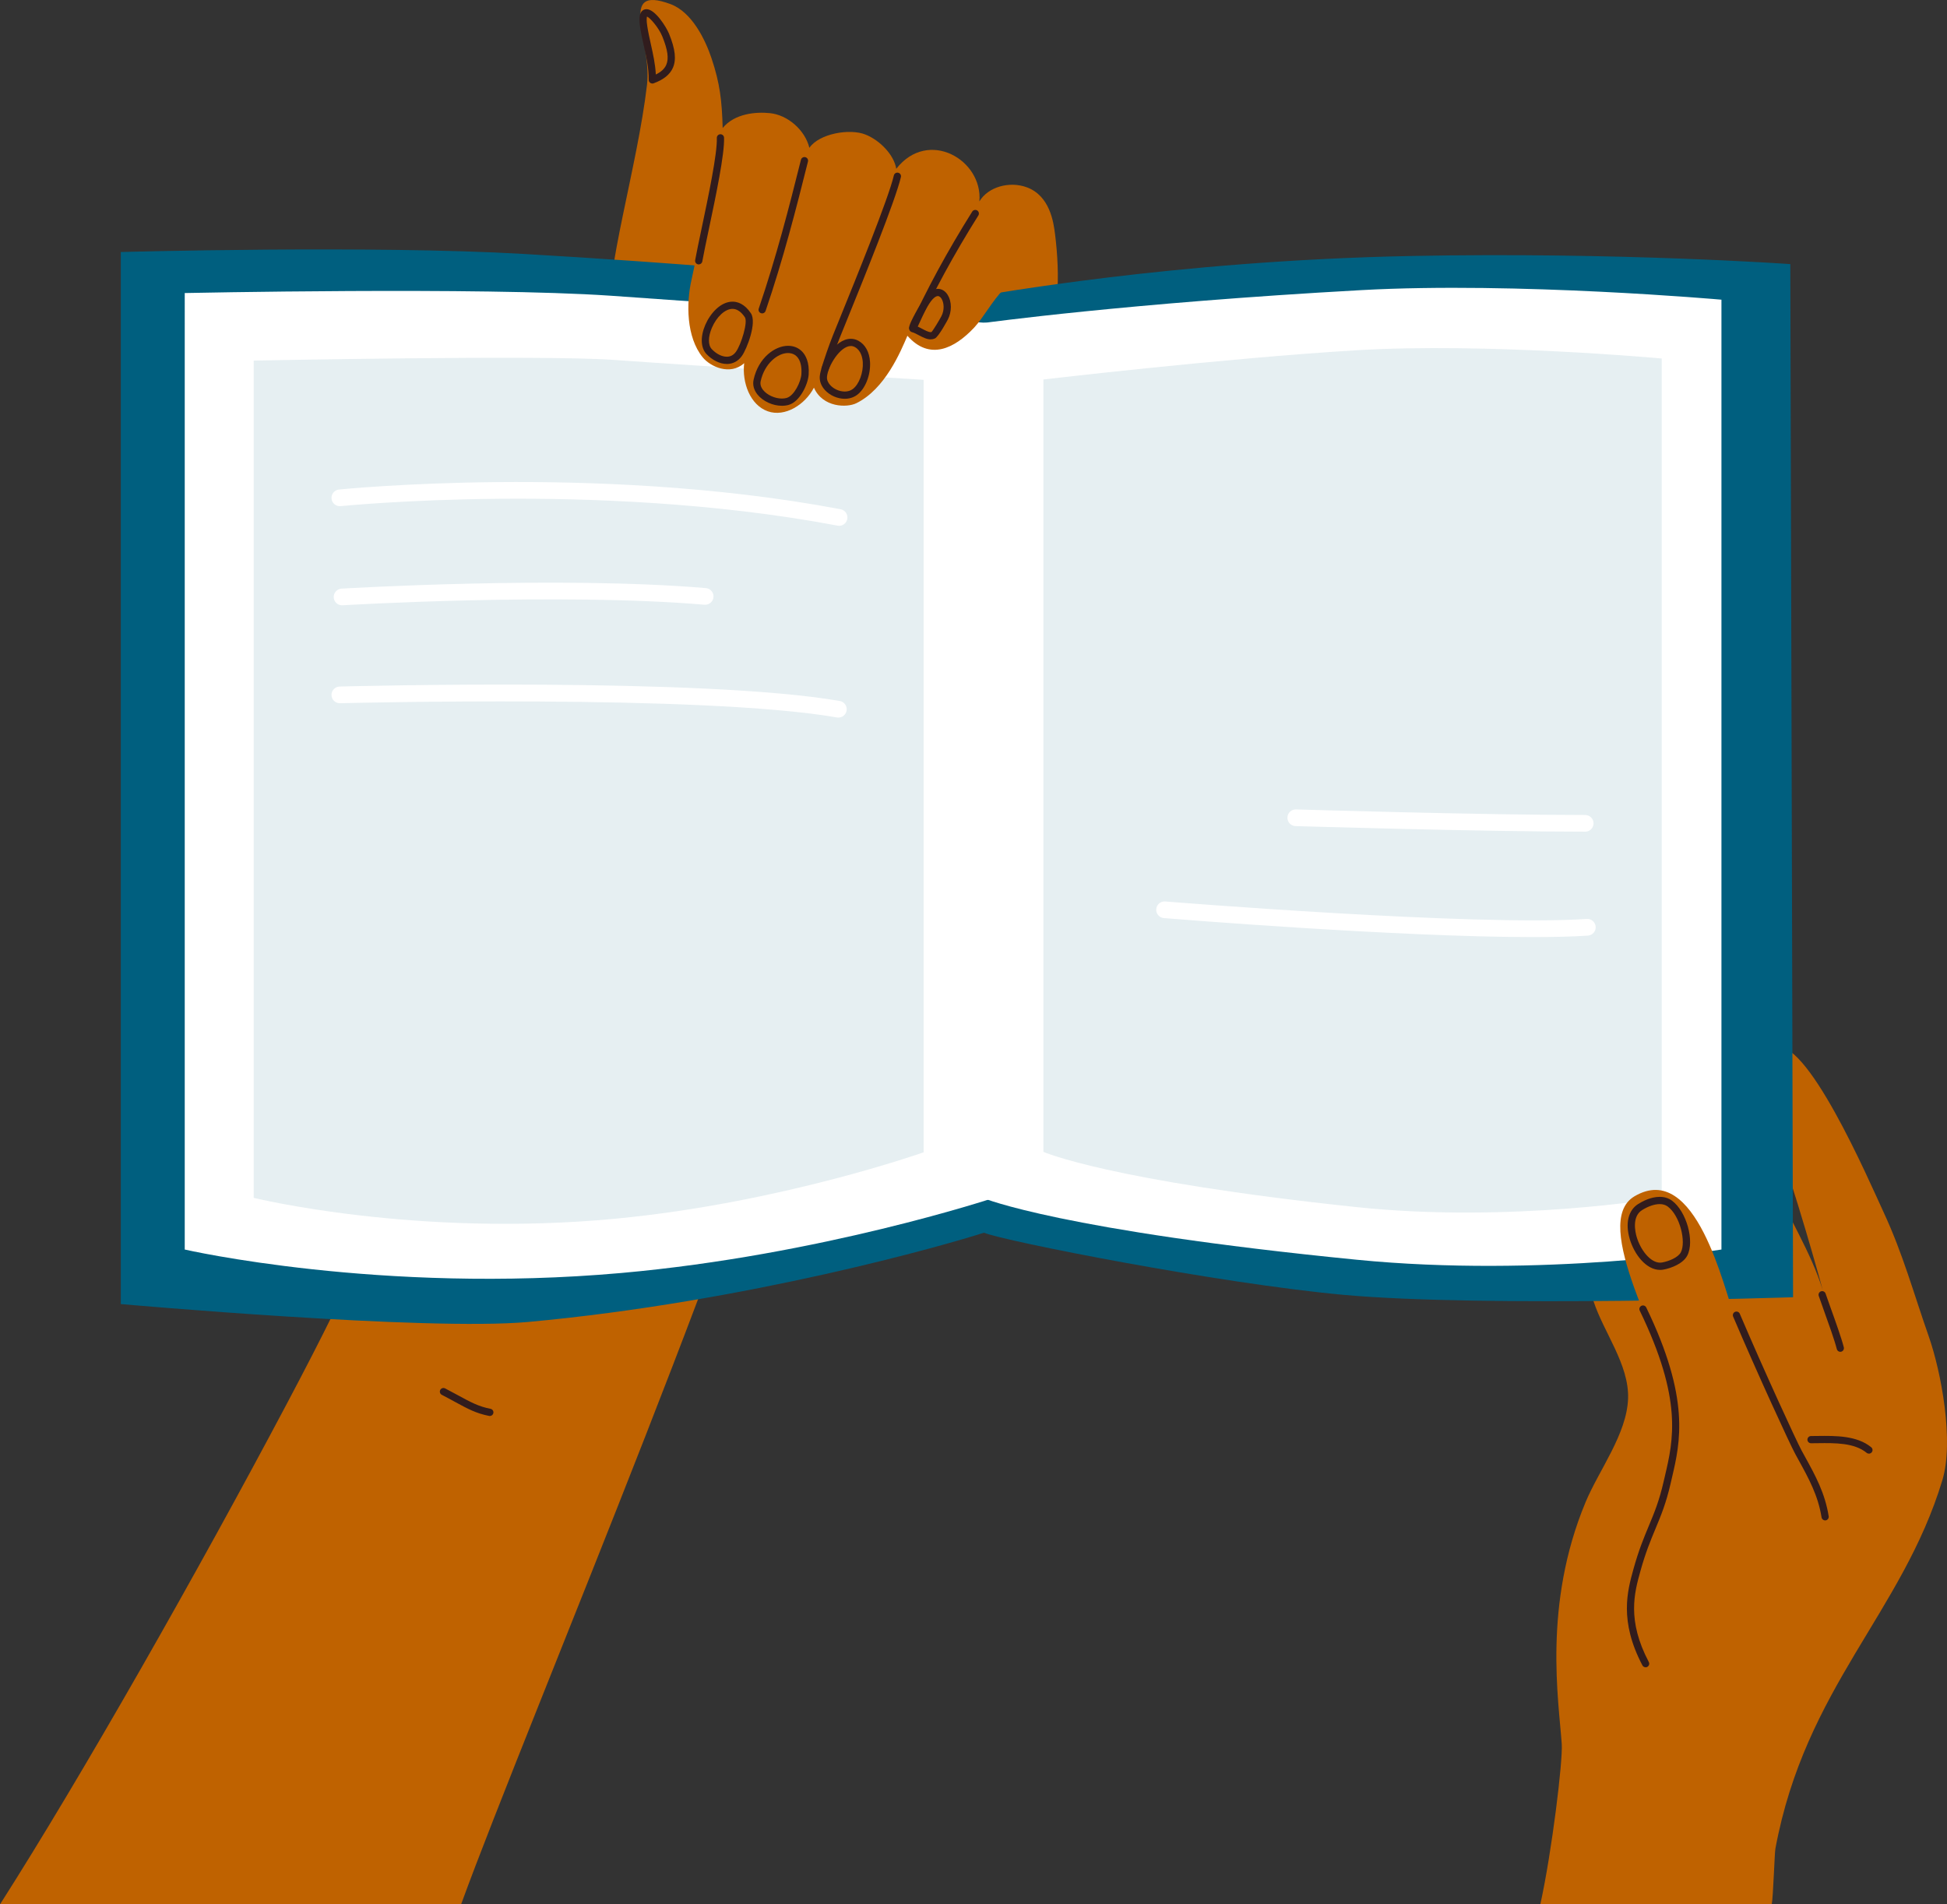
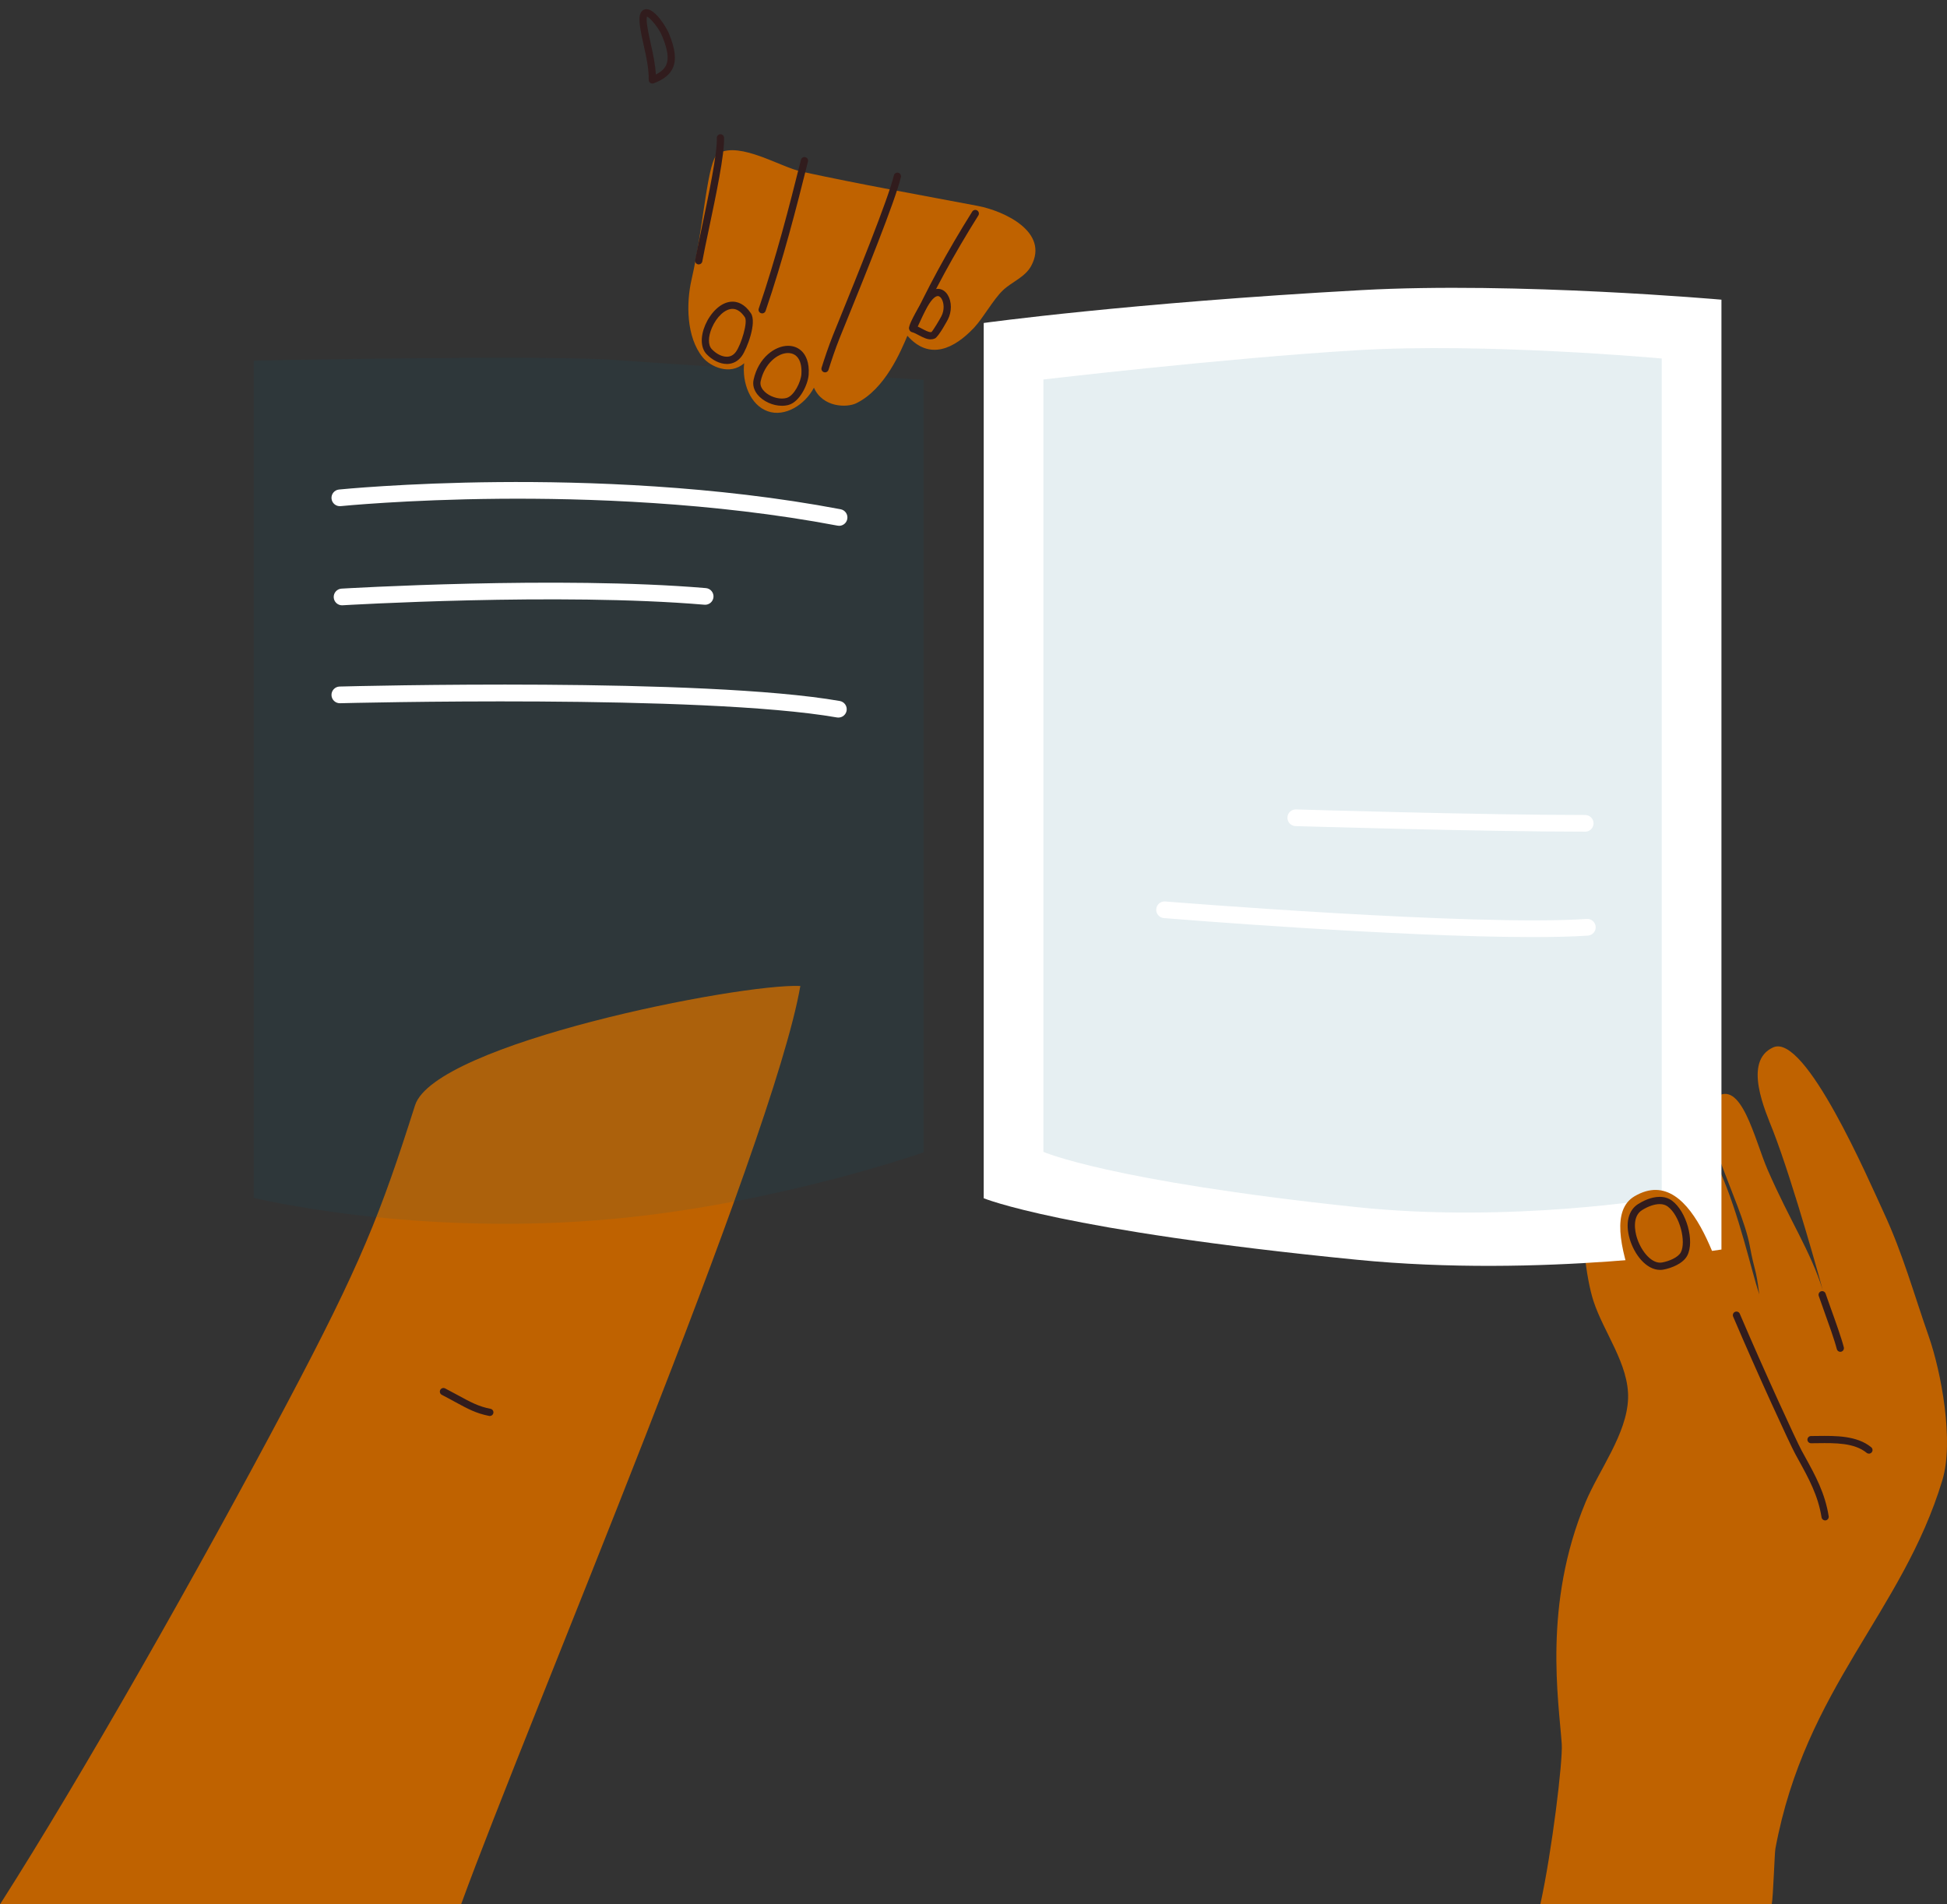
<svg xmlns="http://www.w3.org/2000/svg" id="Layer_2" viewBox="0 0 879.27 860.09">
  <rect x="0" y="0" width="879.27" height="860.09" fill="#333333" stroke="none" />
  <defs>
    <style>.cls-1{opacity:.1;}.cls-1,.cls-2,.cls-3,.cls-4,.cls-5{stroke-width:0px;}.cls-1,.cls-5{fill:#005f7f;}.cls-2{fill:#311c1d;}.cls-3{fill:#bf6200;}.cls-4{fill:#fff;}</style>
  </defs>
  <g id="Layer_1-2">
    <path class="cls-3" d="m716.02,678.51c-19.27,46.32-12.09,89.52-10.73,109.14.53,7.64-4.42,48.5-9.67,72.44h104.5c.68-3.27,1.26-23.08,1.66-25.2,13.57-72.87,57.22-106.36,75.39-166.35,5.31-17.53-.43-48.68-6.18-65.09-6.84-19.51-11.59-37.07-20.32-55.89-6.75-14.54-35.34-81.05-49.89-74.52-13.89,6.23-3.44,28.99-.06,37.68,9.21,23.7,22.3,71.25,22.43,71.88-5.7-18-14.83-31.16-24.88-54.28-5.87-13.49-11.92-41.62-23.62-32.5-10.77,8.4,11.72,46.17,15.54,66.81,2.32,12.49,2.7,9.24,4.31,21.98-7.5-22.49-20.66-97.94-58.68-86.66-26.58,7.88-22.87,69.01-16.21,89.62,4.57,14.13,16.08,28.61,15.64,43.94-.47,16.07-13.19,32.49-19.23,47Z" />
    <path class="cls-3" d="m208.23,860.09c29.86-82.05,140.92-343.38,153.2-414.78-27.39-1.22-165.14,26-174.01,53.93-15.6,49.09-24.34,71.4-58.04,135.04C89.66,709.26,37.12,801.93,0,860.09h208.23Z" />
-     <path class="cls-3" d="m292.18,38.39c2.35-20.1-13.57-45.45,10.56-36.56,9.89,3.64,15.87,16.39,18.59,24.49,3.79,11.32,4.69,19.1,5.03,31.49,5.43-6.6,15.02-7.36,21.36-6.71,8.04.82,15.84,7.65,17.8,15.66,4.46-6.47,18.23-8.81,25.27-6.02,6.58,2.6,12.96,9.2,13.97,15.49,14.41-18.43,39.2-4.02,37.53,14.74,4-6.67,13.69-9.23,21.44-6.37,10.39,3.84,12.05,15.7,12.73,21.11,2.35,18.76,1.93,38.62-5.66,56.75-22.4,53.51-107.67,73.48-156.71,49.28-26.03-12.85-36.08-38.85-38.83-66.41-2.23-22.39,12.56-69.64,16.92-106.96Z" />
-     <path class="cls-5" d="m809.75,585.86l-1.24-466.58s-77.46-5.5-171.02-3.67c-108.83,2.12-191.29,17.74-196.1,18.09-12.4-1.82-62.06-10.64-204.87-19.01-68.23-4-181.96-.87-181.96-.87v475.15s138.03,12.28,183.91,8.08c99.29-9.1,189.49-34.98,205.88-40.31,9.02,3.77,106.07,22.94,162.52,28.08,63.14,5.75,202.87,1.06,202.87,1.06Z" />
    <path class="cls-4" d="m444.26,541.18s34.99,14.59,168.45,27.77c83.67,8.27,164.7-4.61,164.7-4.61V135.35s-92.4-8.19-162.59-4.32c-105.5,5.82-170.57,14.84-170.57,14.84v395.31Z" />
    <path class="cls-1" d="m471.21,520.22s29.33,13.1,141.19,24.94c70.13,7.42,138.05-4.14,138.05-4.14V161.92s-79.04-7.28-137.87-3.73c-59.69,3.6-141.38,13.2-141.38,13.2v348.82Z" />
-     <path class="cls-4" d="m448.28,541.18s-77.7,25.73-167.66,33.75c-108.92,9.7-197.19-10.59-197.19-10.59V132.35s133.36-2.81,192.17,1.2c46.9,3.2,172.69,12.49,172.69,12.49v395.15Z" />
    <path class="cls-1" d="m417.12,520.42s-64.43,22.86-139.03,29.98c-90.32,8.62-163.52-9.41-163.52-9.41V162.86s130.62-2.63,162.52-.32c38.89,2.82,140.02,9.01,140.02,9.01v348.87Z" />
    <path class="cls-3" d="m317.31,161.35c3.47,4.27,12.4,8.38,18.76,2.68-1.01,8.71,2.66,18.91,10.68,21.73,7.75,2.73,16.8-2.97,20.82-10.67,4.02,9.05,14.91,9.07,19.1,7.04,13.07-6.37,20.1-23.45,23.12-30.49,9.95,11.31,21.17,5.88,30.15-3.69,4.1-4.37,8.63-12.7,12.97-16.83,4.05-3.86,10.02-5.9,12.79-11.05,8.29-15.44-12.48-24.86-24.16-27.08-26.51-5.03-53.2-9.76-79.57-15.48-9.62-2.09-27.51-13.56-37.5-8.31-5.14,2.7-6.48,32.19-12.18,57.14-2.43,10.62-2.37,25.91,5.03,35.02Z" />
    <path class="cls-2" d="m344.2,141.54c-.17,0-.35-.03-.53-.09-.85-.29-1.31-1.22-1.02-2.07,7.86-23.06,13.73-45.85,19.06-67.21.22-.88,1.11-1.41,1.98-1.19.88.22,1.41,1.11,1.19,1.98-5.35,21.43-11.23,44.3-19.14,67.48-.23.68-.87,1.11-1.55,1.11Z" />
    <path class="cls-2" d="m372.59,168.18c-.16,0-.33-.02-.49-.08-.86-.27-1.34-1.19-1.06-2.05,1.29-4.08,3.05-9.44,5.13-14.64.74-1.85,1.77-4.37,2.99-7.38,7.17-17.66,22.09-54.4,24.51-64.8.2-.88,1.08-1.43,1.96-1.22.88.2,1.43,1.08,1.22,1.96-2.48,10.65-16.91,46.19-24.66,65.29-1.22,3.01-2.25,5.53-2.99,7.37-2.05,5.1-3.77,10.38-5.05,14.41-.22.7-.86,1.14-1.56,1.14Z" />
    <path class="cls-2" d="m412.33,149.81c-.23,0-.45-.05-.67-.15-.82-.37-1.19-1.34-.81-2.16,7.51-16.58,17-34.06,28.21-51.93.48-.76,1.49-1,2.25-.52.76.48,1,1.49.52,2.25-11.14,17.75-20.56,35.1-28,51.55-.27.6-.87.96-1.49.96Z" />
    <path class="cls-2" d="m328.22,164.38c-3.09,0-6.52-1.67-9.16-4.46-2.64-2.79-2.85-7.84-.55-13.19,2.25-5.22,6.92-10.49,12.3-10.49,2.17,0,5.38.9,8.28,5.22,2.84,4.21-1.79,16.1-4.03,19.27-1.69,2.39-4.06,3.66-6.84,3.66Zm2.58-24.88c-3.32,0-7.14,3.5-9.3,8.52-1.75,4.07-1.78,7.86-.07,9.65,2.04,2.16,4.58,3.44,6.79,3.44,1.7,0,3.1-.77,4.17-2.28,2.33-3.29,5.46-13.38,3.99-15.56-1.69-2.5-3.57-3.77-5.58-3.77Z" />
    <path class="cls-2" d="m353.13,183.27h0c-4.16,0-8.59-2.03-11.03-5.06-1.67-2.07-2.28-4.4-1.77-6.74,2.17-9.93,9.64-15.29,15.57-15.29,2.55,0,4.77.93,6.42,2.68,1.5,1.59,3.22,4.67,2.88,10.24-.27,4.51-4,12.3-8.98,13.75-.96.28-2,.42-3.09.42Zm2.77-23.83c-4.72,0-10.63,4.76-12.38,12.72-.3,1.36.08,2.71,1.12,4,1.82,2.26,5.31,3.84,8.48,3.84.78,0,1.51-.1,2.17-.29,3.36-.98,6.42-7.25,6.63-10.81.21-3.49-.48-6.19-2-7.8-1.02-1.08-2.41-1.65-4.04-1.65Z" />
-     <path class="cls-2" d="m381.49,180.11c-3.29,0-6.71-1.51-8.94-3.93-1.69-1.85-2.52-4.07-2.34-6.25.49-5.79,6.75-16.92,14.02-16.92,1.22,0,2.4.32,3.51.94,3.05,1.72,4.89,5.09,5.16,9.46.37,5.87-2.08,12.15-5.83,14.93-1.56,1.16-3.49,1.77-5.58,1.77Zm2.74-23.84c-4.75,0-10.34,8.94-10.76,13.93-.14,1.62.73,2.94,1.49,3.77,1.6,1.75,4.17,2.87,6.53,2.87,1.38,0,2.64-.39,3.63-1.13,2.83-2.1,4.81-7.42,4.52-12.1-.12-1.87-.73-5.25-3.51-6.82-.62-.35-1.24-.52-1.9-.52Z" />
    <path class="cls-2" d="m420.3,153.28c-1.82,0-3.64-.97-5.4-1.9-1.06-.56-2.15-1.14-2.98-1.34-.58-.14-1.05-.56-1.26-1.13-.25-.69-.53-1.46,2.68-7.41,1.57-2.9,3.43-5.99,4.43-7.34,2.26-3.06,4.39-3.7,5.79-3.7,1.79,0,3.37.99,4.47,2.8,1.83,3.02,1.84,7.56.02,11.05-.04.08-4.12,7.77-5.88,8.57-.57.26-1.2.39-1.87.39Zm-6.21-5.94c.78.33,1.57.75,2.34,1.15,1.41.75,2.86,1.52,3.87,1.52.14,0,.26-.02.37-.05.86-.9,3.63-5.54,4.47-7.16,1.47-2.82,1.16-6.09.08-7.85-.28-.46-.87-1.23-1.68-1.23-.89,0-2.04.87-3.16,2.38-1.67,2.27-5.25,8.62-6.3,11.24Z" />
    <path class="cls-2" d="m294.59,37.72c-.33,0-.66-.1-.94-.3-.44-.31-.7-.81-.69-1.35.05-5.28-1.04-10.15-2.19-15.3-.6-2.68-1.22-5.46-1.66-8.3-.6-3.83-.39-6.1.69-7.35.54-.63,1.3-.98,2.14-.98,3.94,0,8.96,8.06,10.21,11.12,2.82,6.94,3.35,11.69,1.72,15.38-1.34,3.04-4.19,5.33-8.7,6.99-.18.07-.37.1-.56.1Zm-2.41-30.25c-.13.45-.3,1.65.15,4.5.43,2.73,1.04,5.45,1.62,8.09.97,4.36,1.98,8.85,2.22,13.59,2.41-1.18,3.93-2.59,4.7-4.34,1.24-2.81.7-6.77-1.76-12.83-1.57-3.87-5.42-8.38-6.93-9.01Z" />
    <path class="cls-3" d="m759.19,759.39c22.89,6.52,46.5-4.9,58.57-24.75,14.13-23.24,10.63-44.52-.9-67.68-2.77-5.57-4.99-11.24-7.99-16.63-10.19-18.31-17.66-36.01-25.5-55.75-4.79-12.06-17.42-70.7-45.23-54.28-20.4,12.04,13.89,67.02,18.43,93.14,3.07,17.67-.89,38.71-8.71,55.28-10.73,22.72-25.7,60.11,11.35,70.67Z" />
    <path class="cls-2" d="m749.71,573.54h0c-6.35,0-11.72-7.07-13.75-14.06-2.03-7.02-.61-12.87,3.8-15.67,1.92-1.22,5.74-3.26,9.76-3.26,2.14,0,4.01.58,5.55,1.72,6.58,4.86,10.32,18.32,6.89,24.84-1.86,3.53-6.97,5.6-10.77,6.3-.48.09-.98.13-1.48.13Zm-.19-29.72c-2.33,0-5.25,1-8.01,2.75-4.61,2.92-3.01,9.92-2.41,12,1.67,5.75,6.09,11.7,10.61,11.7h0c.3,0,.6-.03.89-.08,3.22-.59,7.24-2.28,8.47-4.6,2.44-4.64-.32-16.54-5.94-20.69-.97-.72-2.19-1.08-3.61-1.08Z" />
-     <path class="cls-2" d="m743.16,753.01c-.59,0-1.15-.32-1.45-.87-10.54-20.05-6.78-33.59-4.04-43.47,2.39-8.62,4.7-14.15,6.93-19.5,2.42-5.79,4.7-11.26,6.7-20.04.19-.85.39-1.71.6-2.57,3.78-16.15,8.06-34.46-11.39-74.62-.39-.81-.05-1.79.76-2.18.81-.39,1.79-.05,2.18.76,19.96,41.2,15.34,60.94,11.63,76.79-.2.86-.4,1.71-.59,2.56-2.07,9.05-4.4,14.64-6.87,20.57-2.19,5.26-4.46,10.69-6.8,19.11-2.74,9.88-6.16,22.17,3.78,41.08.42.8.11,1.79-.69,2.21-.24.13-.5.19-.76.19Z" />
    <path class="cls-2" d="m824.23,686.67c-.79,0-1.48-.57-1.61-1.37-1.6-9.95-5.74-17.47-10.54-26.18-.44-.8-.89-1.62-1.34-2.45-2.39-4.37-16.88-35.84-28.05-62.04-.35-.83.03-1.79.86-2.14.83-.35,1.79.03,2.14.86,10.92,25.62,25.61,57.55,27.91,61.76.45.82.9,1.64,1.34,2.44,4.94,8.97,9.21,16.72,10.9,27.24.14.89-.46,1.73-1.35,1.87-.09.01-.18.02-.26.02Z" />
    <path class="cls-2" d="m831.09,610.54c-.73,0-1.39-.49-1.58-1.23-1.03-4.06-3.71-11.54-5.87-17.54-.93-2.59-1.73-4.83-2.29-6.48-.29-.85.17-1.78,1.02-2.07.85-.29,1.78.17,2.07,1.02.55,1.62,1.35,3.84,2.27,6.42,2.18,6.07,4.89,13.63,5.96,17.84.22.87-.31,1.76-1.18,1.99-.13.03-.27.05-.4.05Z" />
    <path class="cls-2" d="m844,656.52c-.36,0-.73-.12-1.03-.37-5.56-4.56-14.28-4.45-21.96-4.35-1.07.01-2.11.03-3.11.03h-.03c-.9,0-1.63-.73-1.63-1.63s.73-1.63,1.63-1.63c0,0,.02,0,.03,0,.99,0,2.02-.01,3.07-.03,7.84-.1,17.59-.22,24.07,5.09.7.57.8,1.6.23,2.3-.32.39-.79.6-1.26.6Z" />
    <path class="cls-2" d="m221.2,639.52c-.1,0-.21,0-.31-.03-5.89-1.15-9.67-3.21-15.39-6.33-1.74-.95-3.72-2.03-5.98-3.2-.8-.41-1.11-1.4-.7-2.2.41-.8,1.4-1.12,2.2-.7,2.29,1.19,4.29,2.27,6.05,3.23,5.45,2.97,9.06,4.94,14.45,5.99.89.17,1.46,1.03,1.29,1.92-.15.78-.84,1.32-1.6,1.32Z" />
    <path class="cls-2" d="m315.55,119.43c-.1,0-.19,0-.29-.03-.89-.16-1.48-1.01-1.32-1.9.64-3.57,1.72-8.66,2.96-14.56,2.98-14.17,7.07-33.56,6.82-40.62-.03-.9.67-1.66,1.57-1.69.92-.03,1.66.67,1.69,1.57.27,7.46-3.7,26.29-6.88,41.41-1.24,5.87-2.31,10.95-2.94,14.47-.14.79-.83,1.34-1.61,1.34Z" />
    <path class="cls-4" d="m378.61,324.09c-.22,0-.43-.02-.65-.06-60.73-10.6-222.76-6.46-224.39-6.42-2.1.05-3.81-1.59-3.87-3.67-.05-2.08,1.59-3.81,3.67-3.87,6.69-.18,164.42-4.2,225.89,6.53,2.05.36,3.42,2.31,3.07,4.36-.32,1.83-1.91,3.12-3.71,3.12Z" />
    <path class="cls-4" d="m154.47,273.38c-1.98,0-3.64-1.54-3.76-3.54-.13-2.08,1.46-3.86,3.53-3.99.98-.06,98.27-5.86,164.53-.24,2.07.18,3.61,2,3.44,4.07-.18,2.07-1.99,3.61-4.07,3.44-65.72-5.58-162.46.2-163.43.25-.08,0-.16,0-.23,0Z" />
    <path class="cls-4" d="m378.93,237.47c-.23,0-.47-.02-.71-.07-56.16-10.64-114.15-12.47-152.91-12.13-42.05.37-71.17,3.3-71.46,3.32-2.07.21-3.92-1.3-4.13-3.37s1.3-3.92,3.37-4.13c.29-.03,29.69-2.99,72.07-3.36,39.12-.34,97.68,1.5,154.47,12.27,2.05.39,3.39,2.36,3,4.41-.34,1.81-1.92,3.07-3.7,3.07Z" />
    <path class="cls-4" d="m692.11,423.23c-60.34,0-161.56-8.17-166.5-8.58-2.08-.17-3.62-1.99-3.45-4.06.17-2.08,1.99-3.62,4.06-3.45,1.39.11,139.97,11.31,190.37,7.89,2.07-.14,3.87,1.43,4.02,3.51.14,2.08-1.43,3.87-3.51,4.02-6.95.47-15.47.67-24.99.67Z" />
    <path class="cls-4" d="m715.88,375.62c-47,0-129.98-2.5-130.82-2.52-2.08-.06-3.72-1.8-3.65-3.88.06-2.08,1.79-3.74,3.88-3.65.83.03,83.7,2.52,130.59,2.52,2.08,0,3.77,1.69,3.77,3.77s-1.69,3.77-3.77,3.77Z" />
  </g>
</svg>